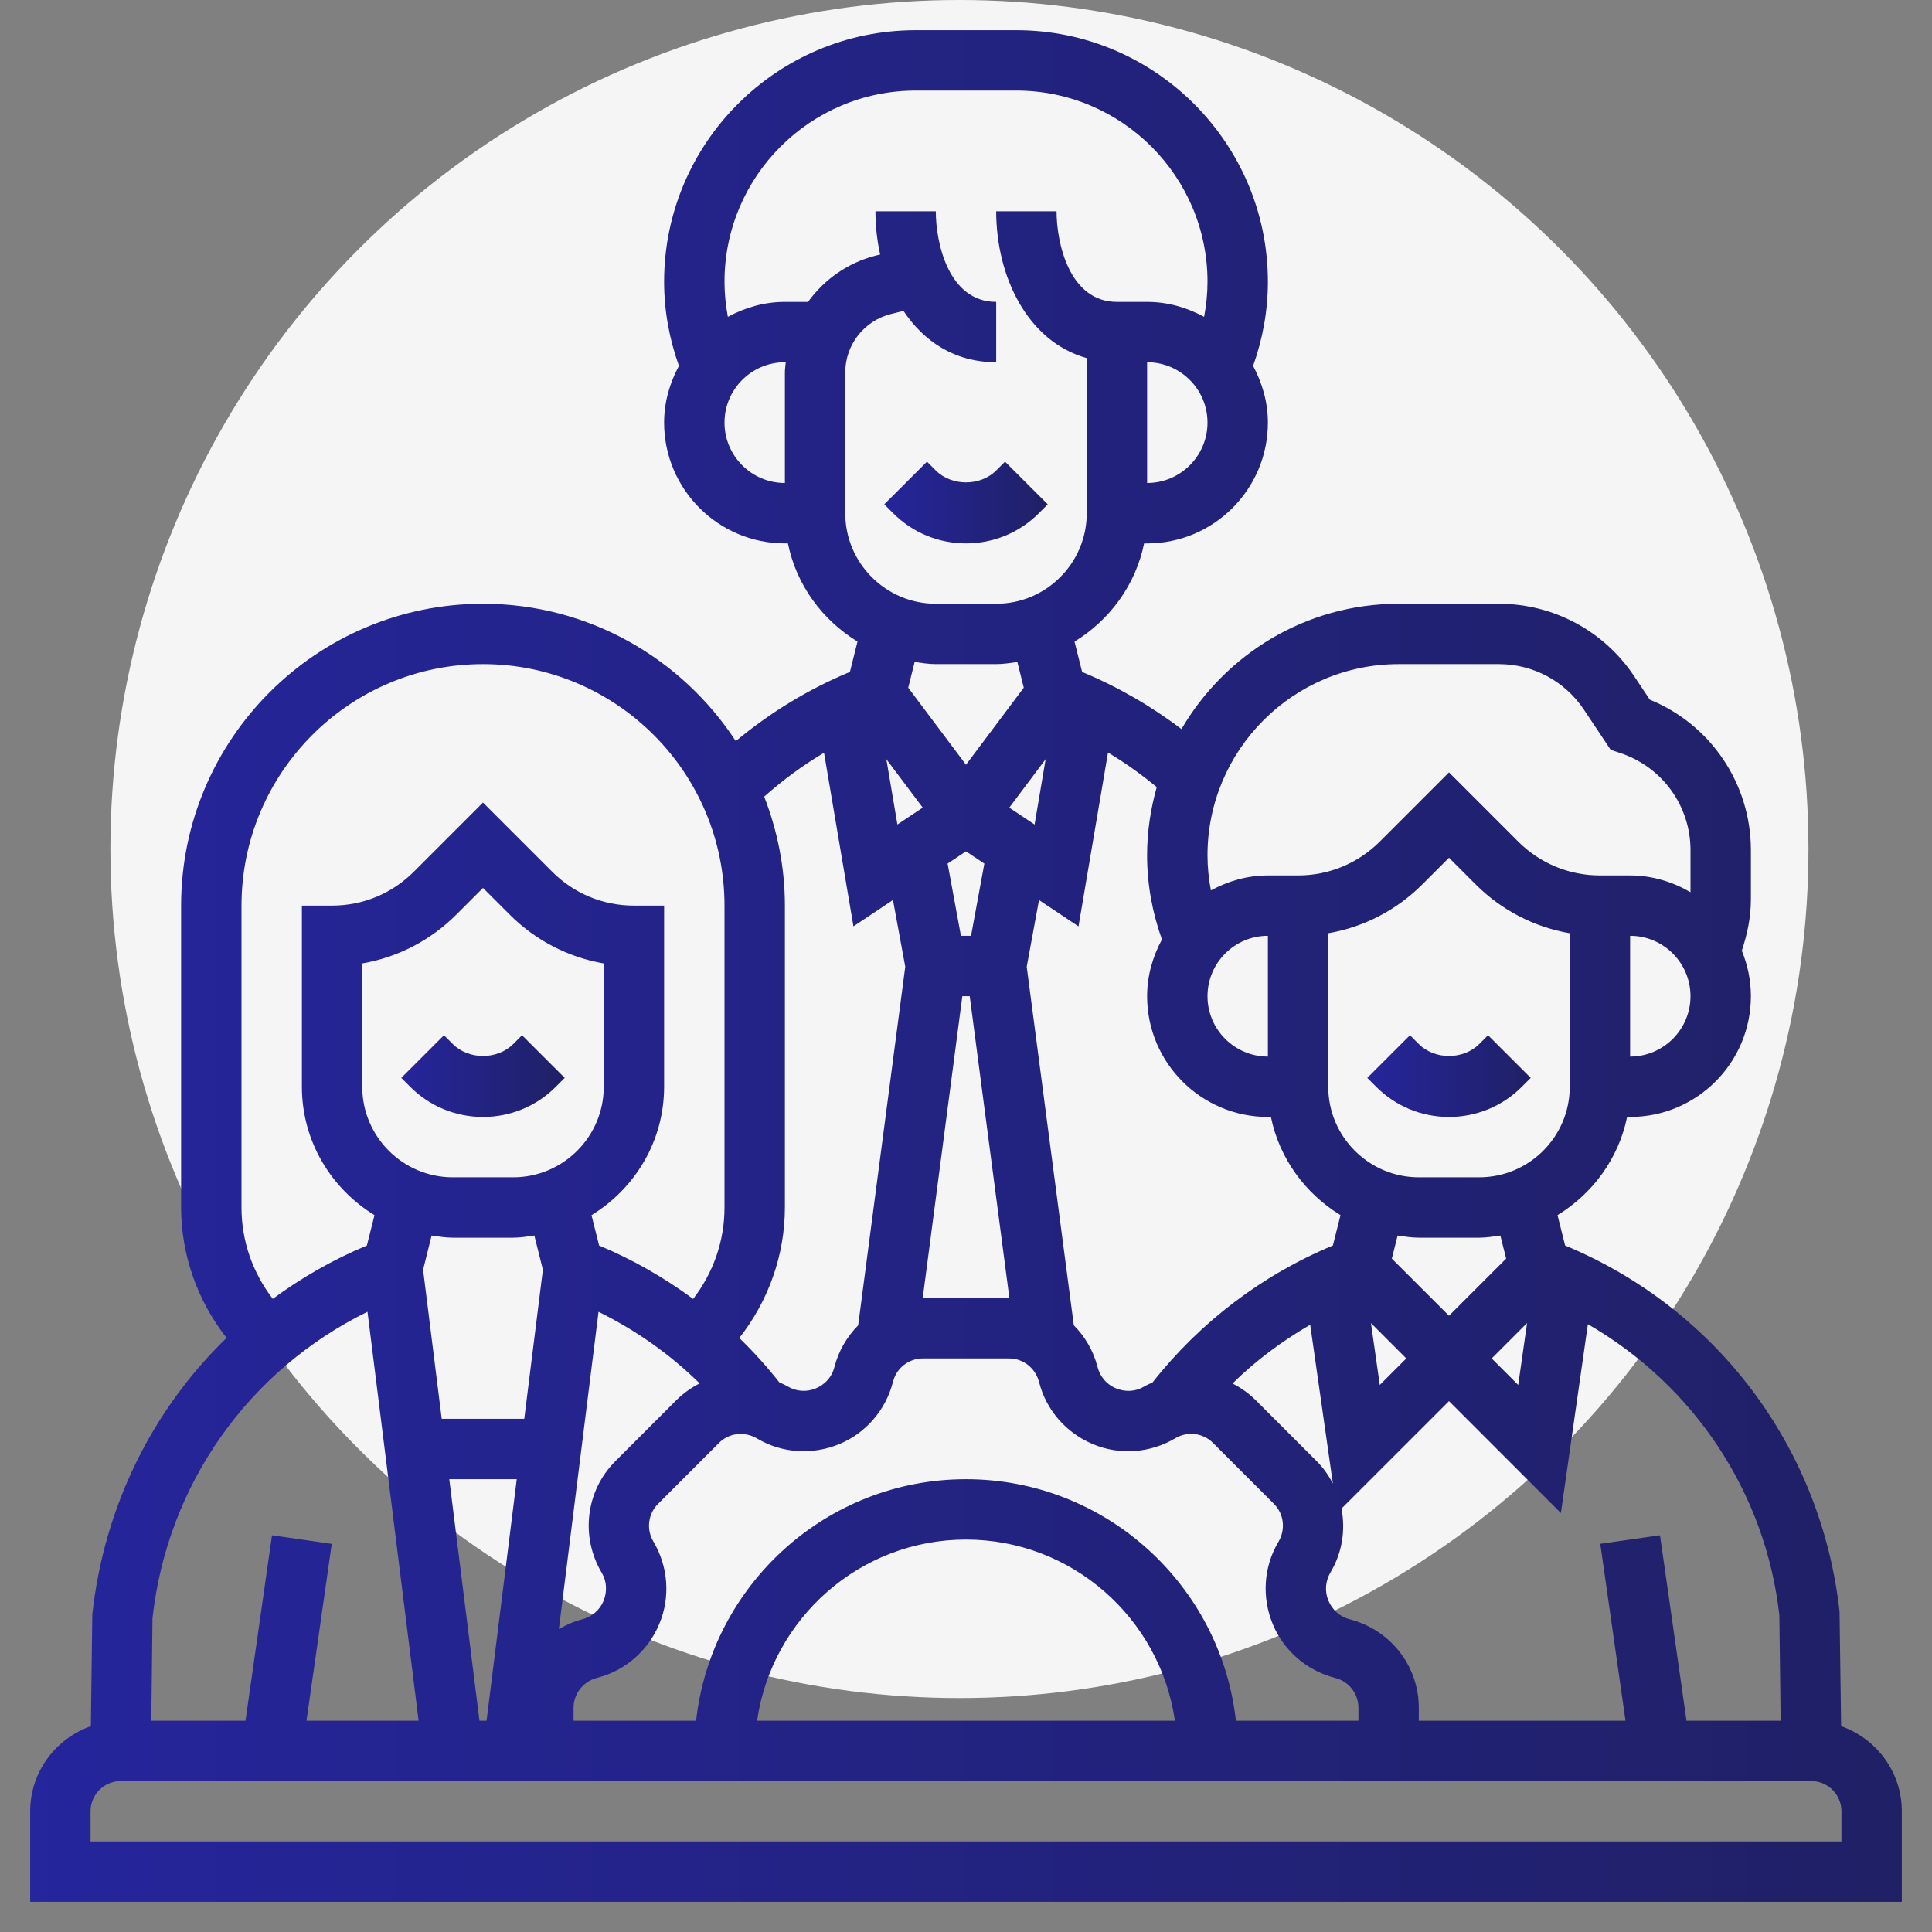
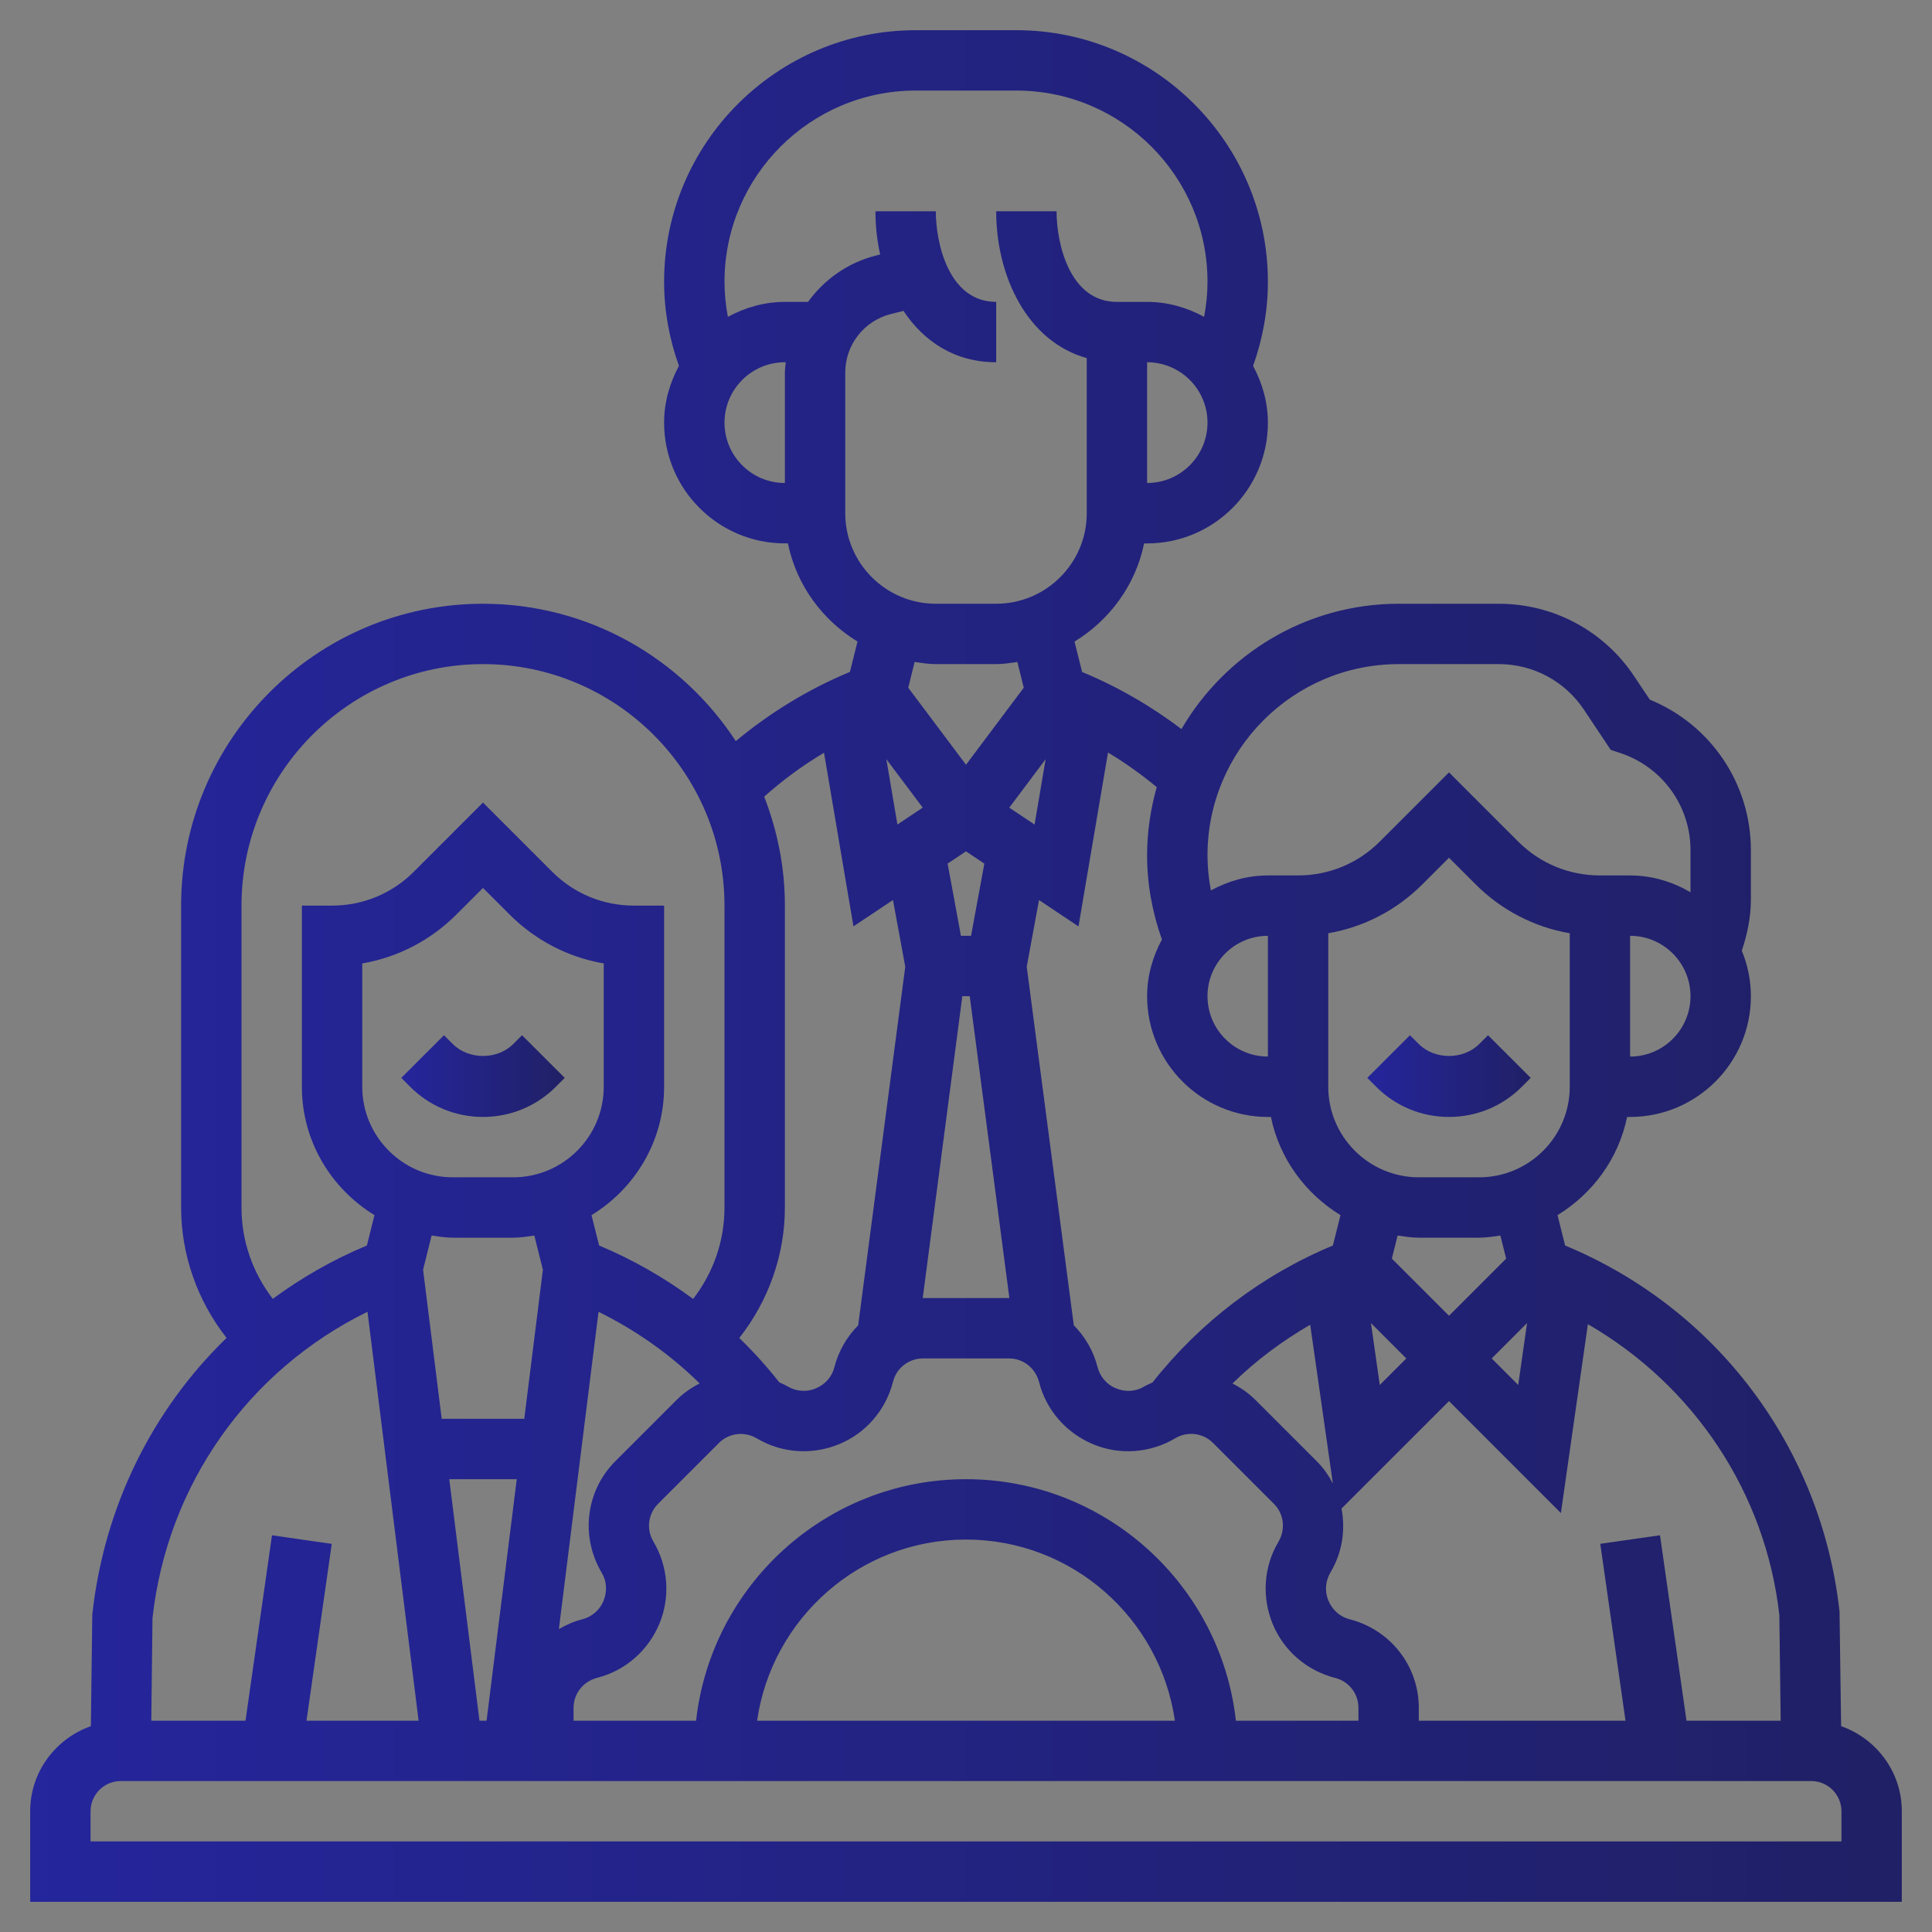
<svg xmlns="http://www.w3.org/2000/svg" width="70" height="70" viewBox="0 0 70 70" fill="none">
  <rect x="0" y="0" width="70" height="70" fill="#808080" stroke="none" />
-   <circle cx="34.762" cy="30.762" r="30.762" fill="#F5F5F5" />
  <path d="M66.707 62.542L66.65 58.387C65.989 52.439 62.2 47.409 56.707 45.127L56.432 44.027C57.705 43.247 58.645 41.977 58.953 40.469H59.062C61.475 40.469 63.438 38.507 63.438 36.094C63.438 35.51 63.318 34.955 63.109 34.446C63.307 33.849 63.438 33.236 63.438 32.601V30.803C63.438 28.395 61.982 26.25 59.776 25.35L59.209 24.5C58.114 22.856 56.282 21.875 54.307 21.875H50.678C47.319 21.875 44.387 23.706 42.806 26.417C41.7 25.576 40.496 24.882 39.208 24.347L38.932 23.247C40.205 22.467 41.146 21.197 41.453 19.689H41.562C43.975 19.689 45.938 17.726 45.938 15.314C45.938 14.568 45.732 13.874 45.402 13.258C45.751 12.278 45.938 11.257 45.938 10.208C45.938 5.182 41.849 1.094 36.823 1.094H33.178C28.151 1.094 24.062 5.182 24.062 10.208C24.062 11.256 24.25 12.277 24.599 13.257C24.268 13.873 24.062 14.566 24.062 15.312C24.062 17.725 26.025 19.688 28.438 19.688H28.548C28.855 21.197 29.796 22.467 31.069 23.245L30.794 24.345C29.288 24.97 27.907 25.815 26.659 26.852C24.704 23.86 21.332 21.875 17.5 21.875C11.469 21.875 6.562 26.782 6.562 32.812V43.75C6.562 45.471 7.157 47.134 8.209 48.475C5.531 51.071 3.777 54.564 3.344 58.493L3.292 62.542C2.017 62.991 1.094 64.197 1.094 65.625V68.906H68.906V65.625C68.906 64.197 67.983 62.991 66.707 62.542ZM64.469 58.52L64.517 62.344H61.105L60.145 55.626L57.981 55.935L58.895 62.344H51.406V61.877C51.406 60.363 50.381 59.046 48.889 58.666C48.555 58.58 48.274 58.336 48.13 57.992C47.993 57.665 48.017 57.289 48.208 56.967C48.634 56.253 48.753 55.432 48.605 54.659L52.5 50.765L56.554 54.82L57.532 47.978C61.377 50.2 63.972 54.089 64.469 58.52ZM44.779 62.344C44.232 57.429 40.057 53.594 35 53.594C29.942 53.594 25.768 57.429 25.221 62.344H20.781V61.877C20.781 61.365 21.128 60.919 21.649 60.786C22.647 60.532 23.481 59.812 23.887 58.838C24.292 57.875 24.216 56.766 23.672 55.85C23.41 55.41 23.481 54.849 23.843 54.487L26.05 52.28C26.412 51.918 26.972 51.847 27.436 52.123C28.328 52.653 29.438 52.73 30.421 52.317C31.375 51.919 32.096 51.085 32.356 50.062C32.481 49.566 32.926 49.219 33.439 49.219H36.561C37.073 49.219 37.519 49.566 37.651 50.086C37.905 51.085 38.626 51.918 39.599 52.325C40.563 52.73 41.672 52.653 42.587 52.109C43.025 51.848 43.587 51.917 43.95 52.28L46.157 54.487C46.519 54.85 46.59 55.41 46.315 55.873C45.784 56.767 45.708 57.876 46.12 58.858C46.518 59.813 47.353 60.534 48.376 60.794C48.872 60.919 49.219 61.364 49.219 61.877V62.344H44.779ZM42.569 62.344H27.431C27.965 58.639 31.151 55.781 35 55.781C38.849 55.781 42.035 58.639 42.569 62.344ZM17.372 62.344L16.278 53.594H18.723L17.629 62.344H17.372ZM25.35 50.124C25.044 50.28 24.756 50.48 24.503 50.734L22.296 52.941C21.225 54.012 21.019 55.667 21.805 56.99C21.984 57.291 22.008 57.666 21.862 58.015C21.726 58.337 21.446 58.582 21.086 58.673C20.785 58.75 20.508 58.876 20.249 59.025L21.686 47.529C23.038 48.196 24.277 49.067 25.35 50.124ZM18.594 42.656H16.406C14.597 42.656 13.125 41.184 13.125 39.375V34.907C14.411 34.686 15.597 34.075 16.539 33.133L17.5 32.172L18.461 33.133C19.403 34.075 20.589 34.686 21.875 34.907V39.375C21.875 41.184 20.403 42.656 18.594 42.656ZM16.406 44.844H18.594C18.856 44.844 19.108 44.802 19.36 44.766L19.67 46.005L18.995 51.406H16.004L15.329 46.005L15.638 44.766C15.892 44.802 16.144 44.844 16.406 44.844ZM32.515 29.874L32.114 27.506L33.432 29.262L32.515 29.874ZM35 30.846L35.665 31.29L35.183 33.906H34.816L34.334 31.289L35 30.846ZM37.886 27.506L37.485 29.874L36.568 29.263L37.886 27.506ZM34.867 36.094H35.135L36.572 47.032C36.568 47.032 36.565 47.031 36.562 47.031H33.44C33.437 47.031 33.434 47.032 33.432 47.032L34.867 36.094ZM50.953 49.219L49.992 50.18L49.672 47.937L50.953 49.219ZM47.471 47.998L48.293 53.751C48.14 53.459 47.949 53.182 47.705 52.94L45.498 50.733C45.246 50.481 44.961 50.281 44.656 50.127C45.498 49.297 46.449 48.592 47.471 47.998ZM55.328 47.937L55.008 50.18L54.047 49.219L55.328 47.937ZM54.571 45.602L52.5 47.672L50.429 45.602L50.638 44.766C50.892 44.802 51.144 44.844 51.406 44.844H53.594C53.856 44.844 54.108 44.802 54.361 44.766L54.571 45.602ZM56.875 39.375C56.875 41.184 55.403 42.656 53.594 42.656H51.406C49.597 42.656 48.125 41.184 48.125 39.375V33.813C49.411 33.592 50.597 32.981 51.539 32.039L52.5 31.078L53.461 32.039C54.403 32.981 55.589 33.592 56.875 33.813V39.375ZM59.062 38.281V33.906C60.269 33.906 61.25 34.887 61.25 36.094C61.25 37.3 60.269 38.281 59.062 38.281ZM50.677 24.062H54.306C55.547 24.062 56.7 24.679 57.388 25.712L58.359 27.169L58.715 27.287C60.232 27.793 61.25 29.205 61.25 30.802V32.327C60.604 31.951 59.863 31.719 59.062 31.719H57.969C56.851 31.719 55.799 31.283 55.008 30.493L52.5 27.985L49.992 30.493C49.201 31.283 48.149 31.719 47.031 31.719H45.938C45.187 31.719 44.49 31.927 43.873 32.261C43.794 31.843 43.75 31.42 43.75 30.989C43.75 27.17 46.857 24.062 50.677 24.062ZM43.75 36.094C43.75 34.887 44.731 33.906 45.938 33.906V38.281C44.731 38.281 43.75 37.3 43.75 36.094ZM42.099 34.039C41.768 34.654 41.562 35.347 41.562 36.094C41.562 38.507 43.525 40.469 45.938 40.469H46.048C46.355 41.978 47.296 43.248 48.569 44.027L48.293 45.127C45.727 46.196 43.482 47.904 41.757 50.09C41.653 50.139 41.548 50.181 41.448 50.241C41.147 50.421 40.772 50.445 40.423 50.298C40.1 50.163 39.855 49.883 39.764 49.523C39.614 48.935 39.309 48.425 38.906 48.017L37.2 35.027L37.645 32.61L39.076 33.565L40.145 27.266C40.765 27.635 41.351 28.057 41.911 28.518C41.689 29.306 41.561 30.133 41.561 30.99C41.562 32.037 41.749 33.059 42.099 34.039ZM41.562 17.5V13.125C42.769 13.125 43.75 14.106 43.75 15.312C43.75 16.519 42.769 17.5 41.562 17.5ZM26.25 15.312C26.25 14.106 27.231 13.125 28.438 13.125H28.469C28.458 13.25 28.438 13.372 28.438 13.499V17.5C27.231 17.5 26.25 16.519 26.25 15.312ZM32.735 11.264C33.469 12.37 34.592 13.125 36.094 13.125V10.938C34.363 10.938 33.906 8.792 33.906 7.656H31.719C31.719 8.183 31.777 8.712 31.889 9.221L31.752 9.255C30.722 9.512 29.865 10.126 29.276 10.938H28.438C27.687 10.938 26.991 11.145 26.372 11.48C26.294 11.062 26.25 10.639 26.25 10.208C26.25 6.389 29.357 3.281 33.177 3.281H36.822C40.643 3.281 43.75 6.389 43.75 10.208C43.75 10.638 43.706 11.062 43.627 11.479C43.01 11.145 42.314 10.938 41.562 10.938H40.469C38.738 10.938 38.281 8.792 38.281 7.656H36.094C36.094 10.005 37.218 12.373 39.375 12.975V18.594C39.375 20.403 37.903 21.875 36.094 21.875H33.906C32.097 21.875 30.625 20.403 30.625 18.594V13.499C30.625 12.494 31.306 11.621 32.282 11.377L32.735 11.264ZM33.906 24.062H36.094C36.356 24.062 36.608 24.021 36.861 23.985L37.093 24.917L35 27.708L32.907 24.917L33.139 23.985C33.392 24.021 33.644 24.062 33.906 24.062ZM29.856 27.274L30.922 33.564L32.354 32.609L32.799 35.026L31.093 48.02C30.687 48.431 30.38 48.949 30.228 49.547C30.143 49.882 29.899 50.163 29.554 50.306C29.225 50.443 28.852 50.42 28.529 50.228C28.435 50.172 28.336 50.132 28.237 50.086C27.788 49.516 27.303 48.98 26.786 48.478C27.841 47.138 28.438 45.472 28.438 43.75V32.812C28.438 31.419 28.165 30.09 27.688 28.864C28.363 28.264 29.085 27.731 29.856 27.274ZM8.75 43.75V32.812C8.75 27.988 12.675 24.062 17.5 24.062C22.325 24.062 26.25 27.988 26.25 32.812V43.75C26.25 44.973 25.842 46.116 25.114 47.063C24.062 46.289 22.923 45.633 21.707 45.128L21.431 44.028C23.003 43.065 24.062 41.348 24.062 39.375V32.812H22.969C21.851 32.812 20.799 32.377 20.008 31.586L17.5 29.078L14.992 31.586C14.201 32.377 13.149 32.812 12.031 32.812H10.938V39.375C10.938 41.348 11.997 43.065 13.569 44.027L13.293 45.127C12.064 45.638 10.927 46.293 9.883 47.06C9.157 46.112 8.75 44.972 8.75 43.75ZM13.315 47.527L15.167 62.344H11.105L12.02 55.937L9.855 55.626L8.895 62.344H5.482L5.525 58.627C6.063 53.781 9.005 49.644 13.315 47.527ZM66.719 66.719H3.281V65.625C3.281 65.022 3.772 64.531 4.375 64.531H65.625C66.228 64.531 66.719 65.022 66.719 65.625V66.719Z" fill="url(#paint0_linear)" />
  <path d="M18.594 37.828C18.018 38.404 16.982 38.404 16.406 37.828L16.086 37.508L14.539 39.054L14.86 39.375C15.565 40.08 16.503 40.469 17.5 40.469C18.497 40.469 19.436 40.08 20.14 39.375L20.461 39.054L18.914 37.508L18.594 37.828Z" fill="url(#paint1_linear)" />
-   <path d="M35 19.688C35.998 19.688 36.936 19.299 37.64 18.594L37.961 18.273L36.414 16.727L36.094 17.047C35.518 17.622 34.481 17.622 33.906 17.047L33.586 16.727L32.039 18.273L32.36 18.594C33.064 19.299 34.002 19.688 35 19.688Z" fill="url(#paint2_linear)" />
  <path d="M51.406 37.828L51.086 37.508L49.539 39.054L49.86 39.375C50.565 40.08 51.502 40.469 52.5 40.469C53.498 40.469 54.436 40.08 55.14 39.375L55.461 39.054L53.914 37.508L53.594 37.828C53.018 38.404 51.981 38.404 51.406 37.828Z" fill="url(#paint3_linear)" />
  <defs>
    <linearGradient id="paint0_linear" x1="68.906" y1="35" x2="1.094" y2="35" gradientUnits="userSpaceOnUse">
      <stop stop-color="#202066" />
      <stop offset="1" stop-color="#25259C" />
    </linearGradient>
    <linearGradient id="paint1_linear" x1="20.461" y1="38.988" x2="14.539" y2="38.988" gradientUnits="userSpaceOnUse">
      <stop stop-color="#202066" />
      <stop offset="1" stop-color="#25259C" />
    </linearGradient>
    <linearGradient id="paint2_linear" x1="37.961" y1="18.207" x2="32.039" y2="18.207" gradientUnits="userSpaceOnUse">
      <stop stop-color="#202066" />
      <stop offset="1" stop-color="#25259C" />
    </linearGradient>
    <linearGradient id="paint3_linear" x1="55.461" y1="38.988" x2="49.539" y2="38.988" gradientUnits="userSpaceOnUse">
      <stop stop-color="#202066" />
      <stop offset="1" stop-color="#25259C" />
    </linearGradient>
  </defs>
</svg>